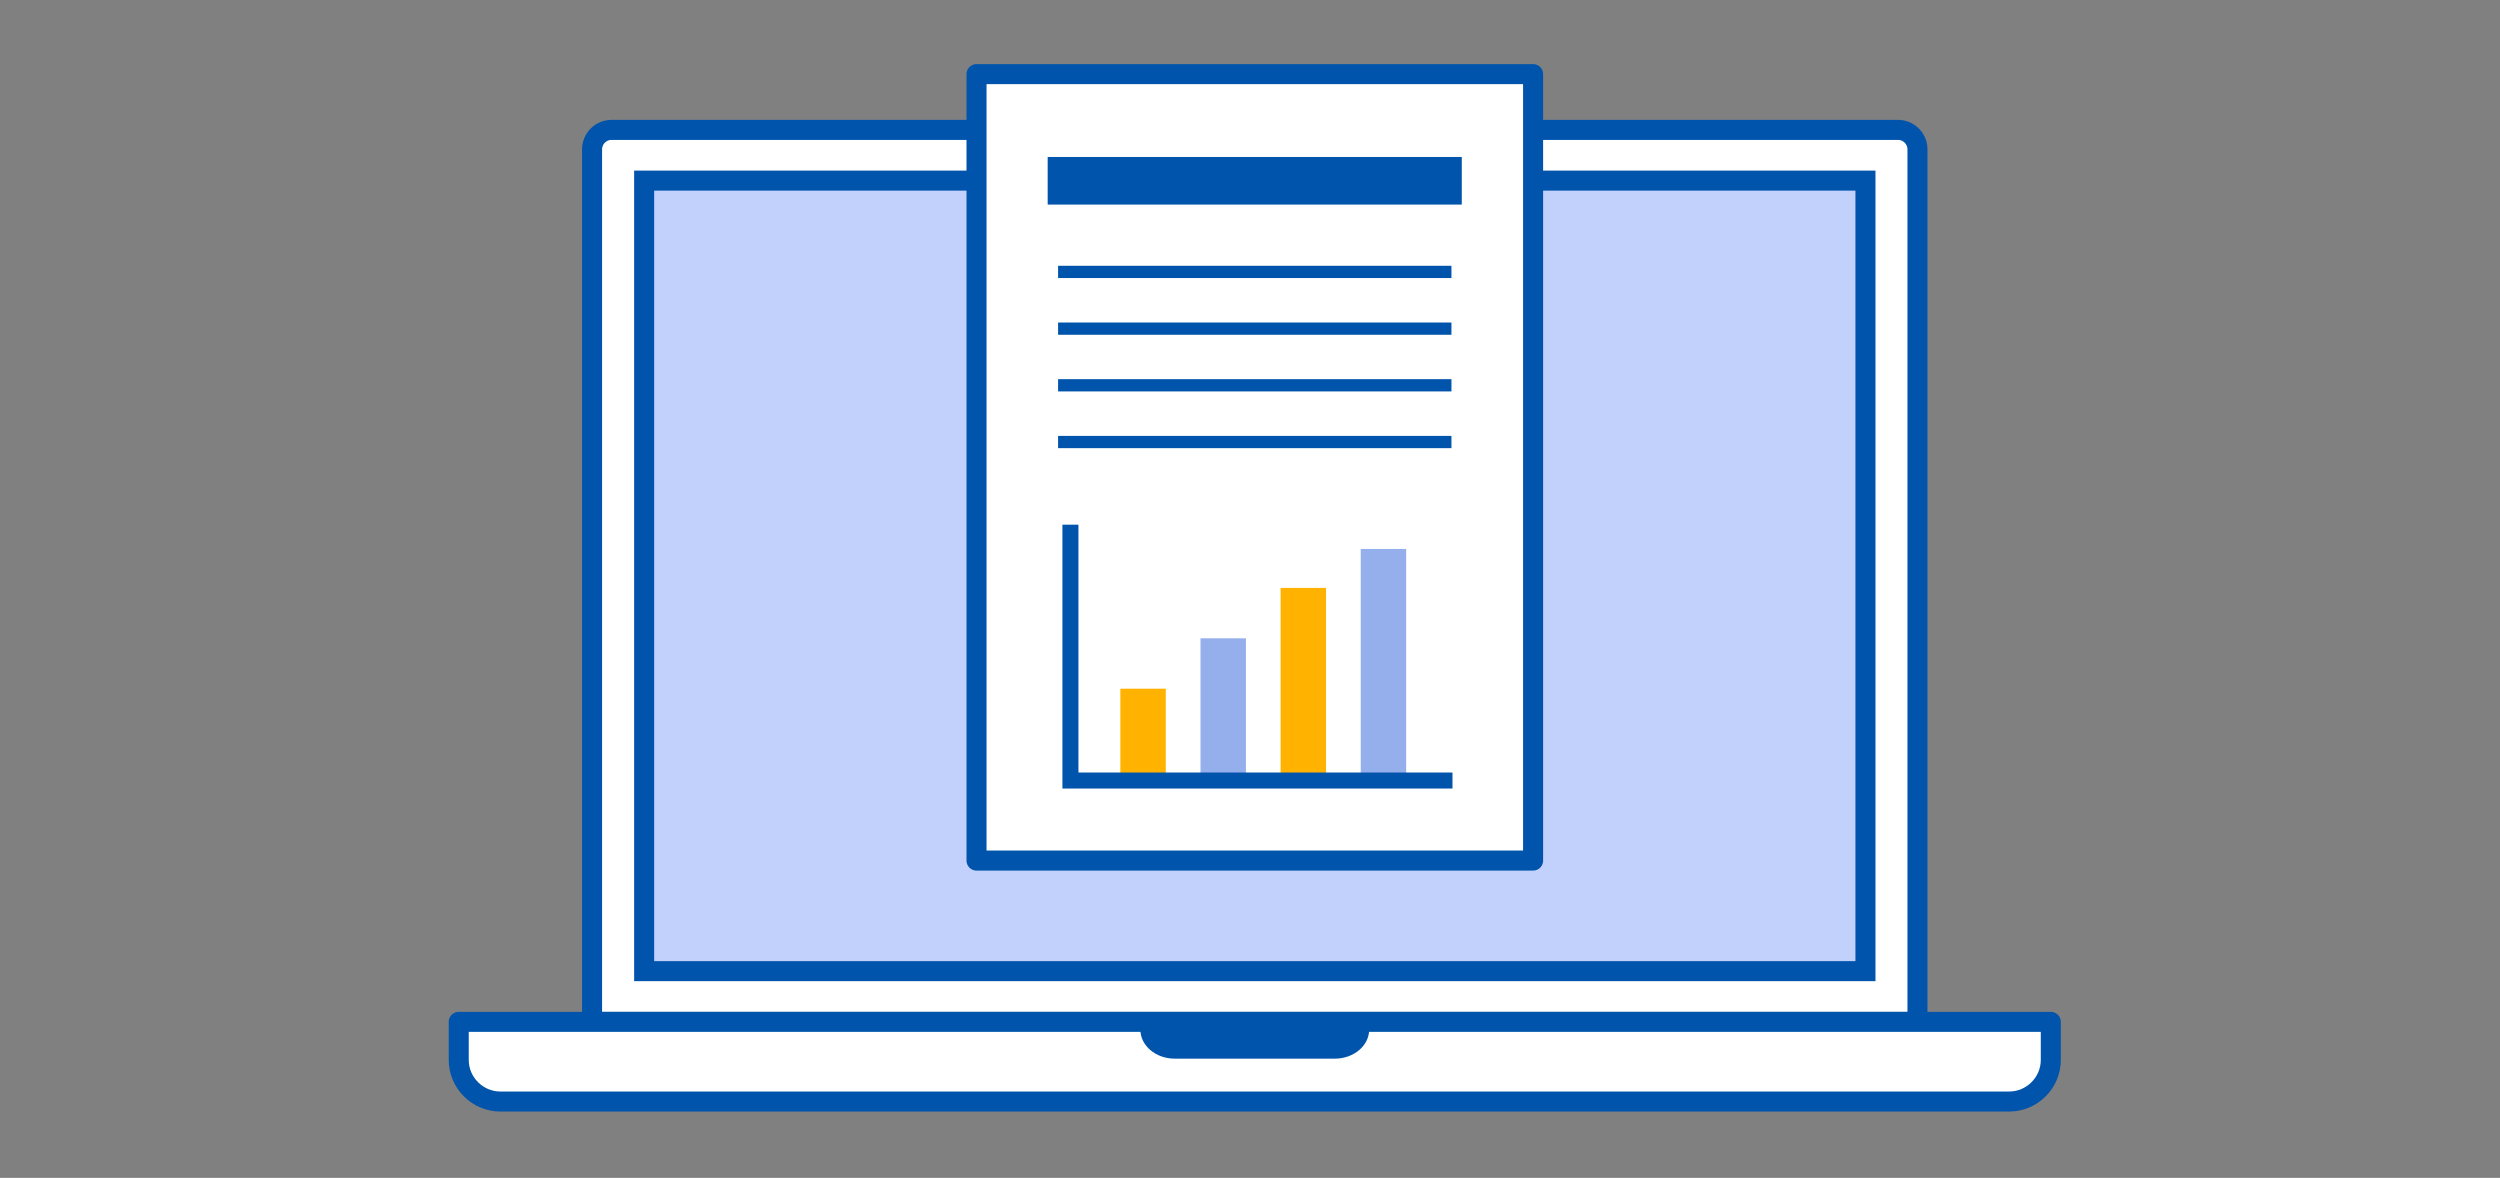
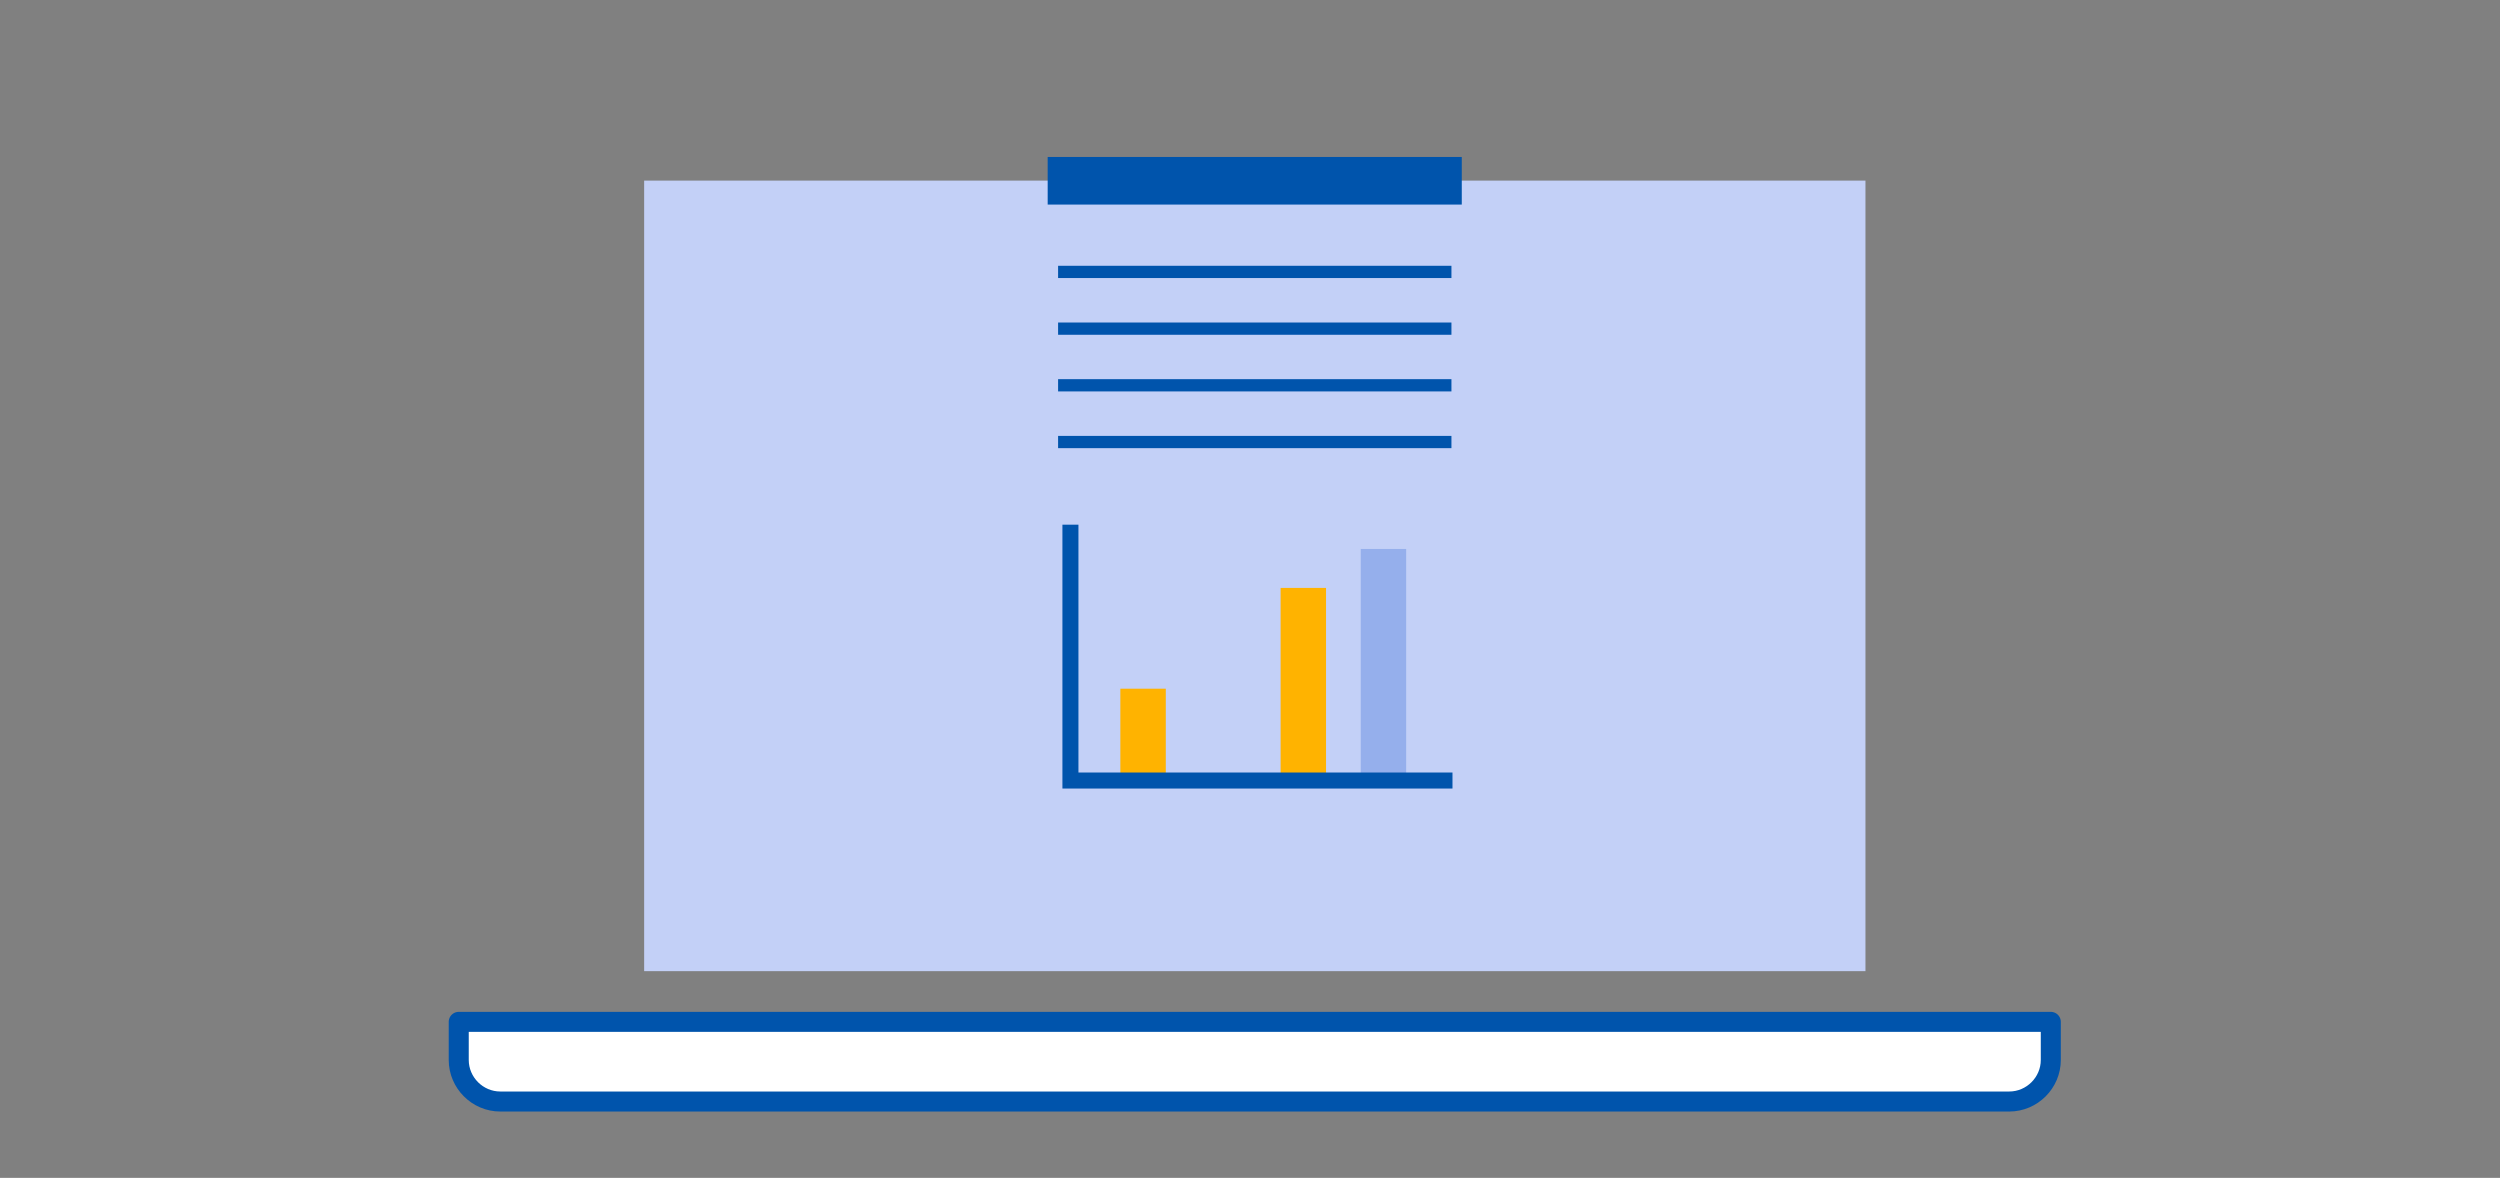
<svg xmlns="http://www.w3.org/2000/svg" fill="none" height="147" width="312">
  <rect width="100%" height="100%" fill="#808080" stroke="none" />
  <path d="m232.81 22.54h-152.42v98.66h152.42z" fill="#c3d0f7" />
  <g stroke="#0054ac">
-     <path d="m239.3 127.53h-165.41v-108.89c0-1.34 1.09-2.43 2.43-2.43h160.55c1.34 0 2.43 1.09 2.43 2.43z" fill="#fff" stroke-linejoin="round" stroke-miterlimit="10" stroke-width="2.5" />
-     <path d="m232.81 22.54h-152.42v98.66h152.42z" fill="#c2d1fc" stroke-miterlimit="10" stroke-width="2.5" />
    <path d="m255.94 127.53v4.75c0 2.85-2.34 5.19-5.19 5.19h-188.31c-2.85 0-5.19-2.34-5.19-5.19v-4.75z" fill="#fff" stroke-linejoin="round" stroke-miterlimit="10" stroke-width="2.5" />
  </g>
-   <path d="m170.87 128.5c0 2-1.92 3.62-4.29 3.62h-19.97c-2.37 0-4.29-1.62-4.29-3.62z" fill="#0054ac" />
-   <path d="m191.33 9.25h-69.46v98.15h69.46z" style="fill:#fff;stroke:#0054ac;stroke-width:2.5;stroke-miterlimit:10;stroke-linecap:round;stroke-linejoin:round" />
  <path d="m182.43 19.59h-51.68v5.94h51.68zm-1.29 20.66h-49.09v1.53h49.09zm0 7.07h-49.09v1.53h49.09zm0-14.15h-49.09v1.53h49.09zm0 21.23h-49.09v1.53h49.09z" fill="#0054ac" />
  <path d="m145.49 85.95h-5.67v11.38h5.67z" fill="#ffb300" />
-   <path d="m155.49 79.66h-5.67v17.67h5.67z" fill="#95afec" />
  <path d="m165.49 73.37h-5.67v23.96h5.67z" fill="#ffb300" />
  <path d="m175.49 68.51h-5.67v28.82h5.67z" fill="#95afec" />
  <path d="m133.59 65.48v31.93h47.68" stroke="#0054ac" stroke-miterlimit="10" stroke-width="2" />
</svg>